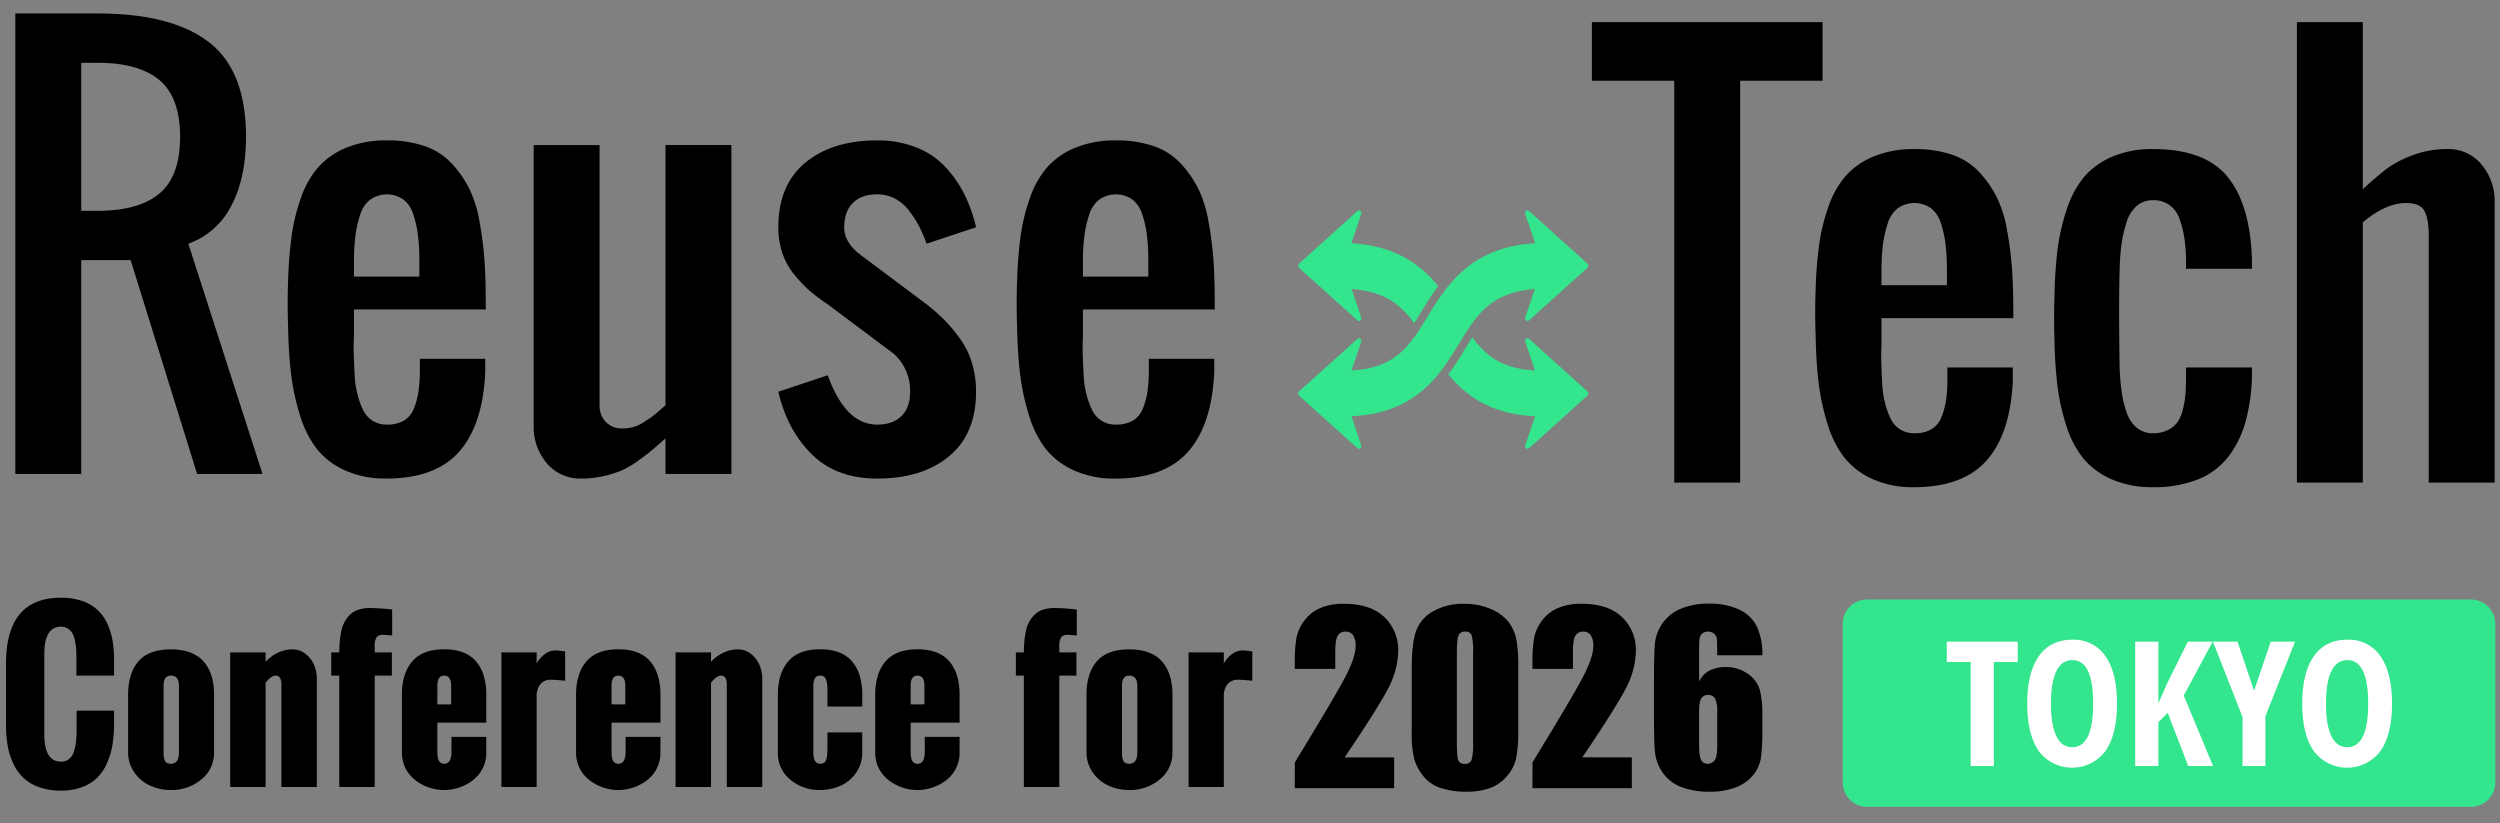
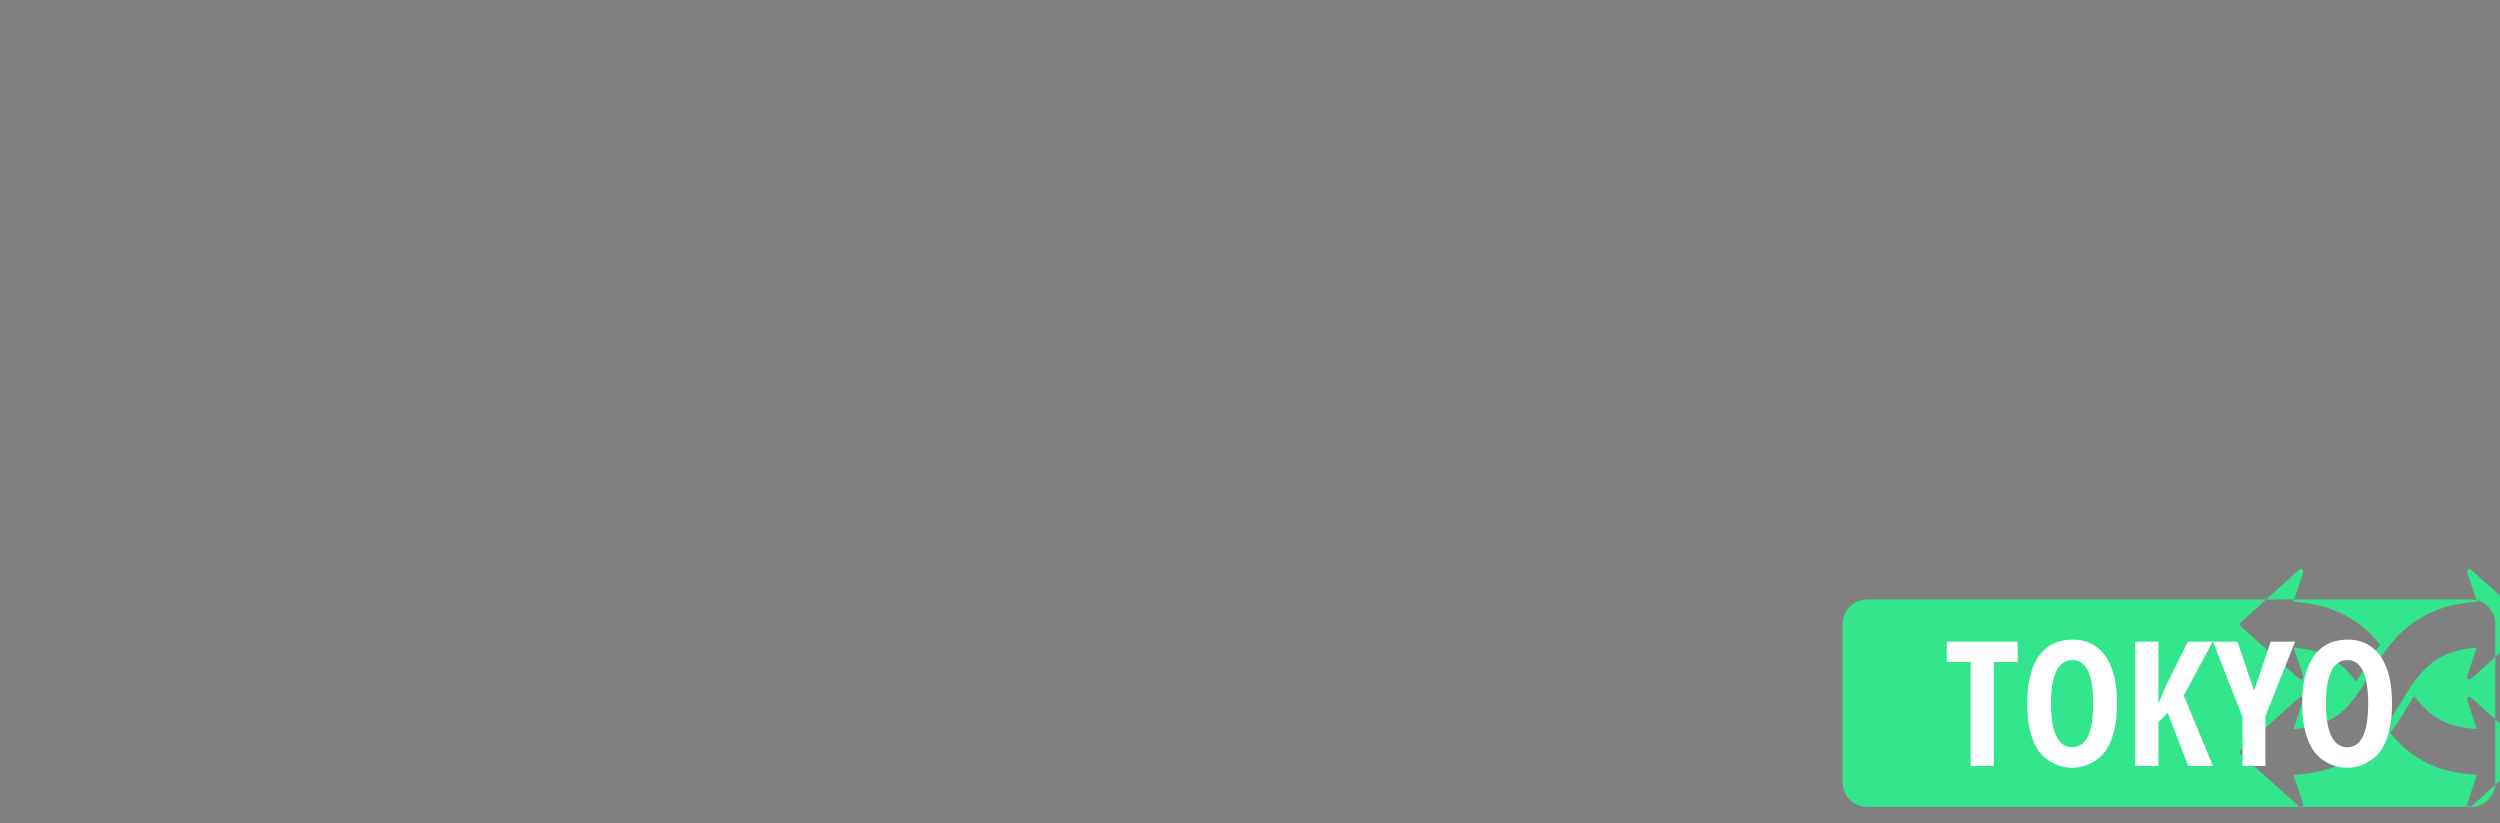
<svg xmlns="http://www.w3.org/2000/svg" height="270" viewBox="0 0 820 270" width="820">
  <rect x="0" y="0" width="820" height="270" fill="#808080" stroke="none" />
  <path d="m0 0h820v270h-820z" fill="none" />
  <g fill-rule="evenodd" transform="translate(-10 -352)">
-     <path d="m820.463 616.646h-198.047a8 8 0 0 1 -8-8v-52.011a8 8 0 0 1 8-8h198.047a8 8 0 0 1 8 8v52.011a8 8 0 0 1 -8 8zm-308.95-117.612a.689.689 0 0 1 -.945 0 1.01 1.01 0 0 1 -.256-1.068l3.187-9.448c-14.489-.64-22.708-6.7-28.454-13.726 2.137-2.858 3.913-5.757 5.531-8.395.8-1.314 1.576-2.563 2.348-3.763 4.359 6 9.664 10.289 20.531 10.869l-3.143-9.312a1.014 1.014 0 0 1 .256-1.065.685.685 0 0 1 .945 0l19.136 17.227a1.014 1.014 0 0 1 0 1.444zm0-41.931a.728.728 0 0 1 -.478.186.716.716 0 0 1 -.467-.182 1.026 1.026 0 0 1 -.258-1.072l3.12-9.245c-14.529 1.088-19.143 8.6-24.859 17.931-6.266 10.231-14.013 22.866-35.305 23.8l3.188 9.448a1.014 1.014 0 0 1 -.254 1.068.693.693 0 0 1 -.948 0l-19.134-17.229a1.009 1.009 0 0 1 0-1.444l19.134-17.227a.726.726 0 0 1 .478-.191.712.712 0 0 1 .47.187 1.012 1.012 0 0 1 .255 1.065l-3.143 9.312c14.576-.777 19.149-8.225 24.847-17.536 6.29-10.261 14.042-22.9 35.359-24.2l-3.206-9.5a1.011 1.011 0 0 1 .256-1.066.688.688 0 0 1 .945 0l19.136 17.226a.987.987 0 0 1 .3.727.963.963 0 0 1 -.3.72zm-37.669.9c-4.37-6.032-9.69-10.4-20.507-11.209l3.118 9.245a1.018 1.018 0 0 1 -.255 1.068.692.692 0 0 1 -.948 0l-19.134-17.227a1.013 1.013 0 0 1 0-1.447l19.138-17.233a.687.687 0 0 1 .944 0 1.016 1.016 0 0 1 .255 1.066l-3.207 9.5c14.5.887 22.721 7.014 28.478 14.073-2.154 2.883-3.94 5.8-5.567 8.456-.791 1.29-1.552 2.521-2.315 3.705z" fill="#33e58d" />
+     <path d="m820.463 616.646h-198.047a8 8 0 0 1 -8-8v-52.011a8 8 0 0 1 8-8h198.047a8 8 0 0 1 8 8v52.011a8 8 0 0 1 -8 8za.689.689 0 0 1 -.945 0 1.01 1.01 0 0 1 -.256-1.068l3.187-9.448c-14.489-.64-22.708-6.7-28.454-13.726 2.137-2.858 3.913-5.757 5.531-8.395.8-1.314 1.576-2.563 2.348-3.763 4.359 6 9.664 10.289 20.531 10.869l-3.143-9.312a1.014 1.014 0 0 1 .256-1.065.685.685 0 0 1 .945 0l19.136 17.227a1.014 1.014 0 0 1 0 1.444zm0-41.931a.728.728 0 0 1 -.478.186.716.716 0 0 1 -.467-.182 1.026 1.026 0 0 1 -.258-1.072l3.12-9.245c-14.529 1.088-19.143 8.6-24.859 17.931-6.266 10.231-14.013 22.866-35.305 23.8l3.188 9.448a1.014 1.014 0 0 1 -.254 1.068.693.693 0 0 1 -.948 0l-19.134-17.229a1.009 1.009 0 0 1 0-1.444l19.134-17.227a.726.726 0 0 1 .478-.191.712.712 0 0 1 .47.187 1.012 1.012 0 0 1 .255 1.065l-3.143 9.312c14.576-.777 19.149-8.225 24.847-17.536 6.29-10.261 14.042-22.9 35.359-24.2l-3.206-9.5a1.011 1.011 0 0 1 .256-1.066.688.688 0 0 1 .945 0l19.136 17.226a.987.987 0 0 1 .3.727.963.963 0 0 1 -.3.72zm-37.669.9c-4.37-6.032-9.69-10.4-20.507-11.209l3.118 9.245a1.018 1.018 0 0 1 -.255 1.068.692.692 0 0 1 -.948 0l-19.134-17.227a1.013 1.013 0 0 1 0-1.447l19.138-17.233a.687.687 0 0 1 .944 0 1.016 1.016 0 0 1 .255 1.066l-3.207 9.5c14.5.887 22.721 7.014 28.478 14.073-2.154 2.883-3.94 5.8-5.567 8.456-.791 1.29-1.552 2.521-2.315 3.705z" fill="#33e58d" />
    <path d="m663.976 569.135h7.844v-6.666h-23.28v6.666h7.844v34.114h7.592zm36.616-1.883a12.446 12.446 0 0 0 -10.87-5.425q-7.173 0-10.982 5.4t-3.81 15.522q0 10.209 3.81 15.634a13.675 13.675 0 0 0 21.824-.014q3.808-5.439 3.81-15.564t-3.782-15.553zm-16.109 4.91q1.765-3.64 5.239-3.64 6.836 0 6.835 14.281t-6.891 14.281q-3.419 0-5.183-3.654t-1.765-10.63q0-7 1.765-10.638zm41.8 7.963 9.469-17.656h-8.152l-6.976 14.114-2.661 6.108v-20.222h-7.62v40.78h7.62v-14.393l3.054-3.041 6.723 17.434h8.124zm17.617-17.656h-8.041l9.694 24.741v16.039h7.508v-16.349l9.721-24.434h-7.982l-5.463 16.094zm46.9 4.783a12.445 12.445 0 0 0 -10.87-5.425q-7.171 0-10.982 5.4t-3.81 15.522q0 10.209 3.81 15.634a13.675 13.675 0 0 0 21.824-.014q3.81-5.439 3.81-15.564t-3.782-15.553zm-16.109 4.91q1.765-3.64 5.239-3.64 6.836 0 6.836 14.281t-6.892 14.281q-3.418 0-5.183-3.654t-1.765-10.63q0-7 1.765-10.638z" fill="#fff" />
-     <path d="m36.646 372.6h5.4q13.511 0 20.268 5.689t6.756 18.584q0 12.9-6.756 18.583t-20.268 5.69h-5.4zm0 134.848v-70.12h16.213l21.788 70.12h21.453l-24.324-75.515a25.308 25.308 0 0 0 14.1-12.475q4.814-9.1 4.814-22.585 0-21.746-12.245-31.1t-36.4-9.356h-27.018v151.031zm123.986-7.335q7.768-8.849 8.529-26.125v-4.3h-21.451v4.552a48.883 48.883 0 0 1 -.507 6.572 24.3 24.3 0 0 1 -1.477 5.227 7.794 7.794 0 0 1 -3.252 3.919 10.774 10.774 0 0 1 -5.573 1.305 8.3 8.3 0 0 1 -7.769-4.72 26.013 26.013 0 0 1 -1.858-5.1 30.353 30.353 0 0 1 -.929-6.11q-.171-3.2-.3-6.531t.043-6.446v-8.851h43.237v-2.528q0-8.005-.465-14.16a116.709 116.709 0 0 0 -1.646-12.514 38.9 38.9 0 0 0 -3.5-10.831 35.267 35.267 0 0 0 -5.827-8.132 21.656 21.656 0 0 0 -8.782-5.479 37.612 37.612 0 0 0 -12.2-1.813 34.043 34.043 0 0 0 -13.3 2.4 24.981 24.981 0 0 0 -9.2 6.364 30.575 30.575 0 0 0 -5.7 10.113 62.715 62.715 0 0 0 -3.082 12.684 144.691 144.691 0 0 0 -1.14 14.958q-.253 7.082 0 14.159.168 9.022.971 15.8a75.257 75.257 0 0 0 2.913 13.57 34.277 34.277 0 0 0 5.532 11.125 24.76 24.76 0 0 0 9.2 7.036 31.983 31.983 0 0 0 13.638 2.7q16.125.007 23.894-8.844zm-34.539-63.292a69.437 69.437 0 0 1 .506-7.669 37.908 37.908 0 0 1 1.478-6.53 10.228 10.228 0 0 1 3.293-5.1 9.521 9.521 0 0 1 10.936-.084 9.848 9.848 0 0 1 3.252 4.889 35.315 35.315 0 0 1 1.478 6.406 68.521 68.521 0 0 1 .506 7.5v6.491h-21.45v-5.9zm81.838 71.343a36.984 36.984 0 0 0 5.785-1.771 29.013 29.013 0 0 0 5.362-3.118q3.041-2.149 4.518-3.413t4.687-4.046v11.632h21.617v-107.877h-21.618v85.374q-.425.336-2.154 1.854a30.644 30.644 0 0 1 -2.66 2.149q-.93.632-2.575 1.688a11.228 11.228 0 0 1 -3.336 1.472 14.251 14.251 0 0 1 -3.462.423 7.188 7.188 0 0 1 -5.363-2.107 7.484 7.484 0 0 1 -2.069-5.479v-85.374h-21.619v91.948a18.408 18.408 0 0 0 4.307 12.43 14.28 14.28 0 0 0 11.4 5.015 31.81 31.81 0 0 0 7.179-.8zm113.388-6.532q8.823-7.33 8.825-21.154a32.393 32.393 0 0 0 -1.267-9.188 26.664 26.664 0 0 0 -3.716-7.8 50.147 50.147 0 0 0 -5.025-6.15 63.568 63.568 0 0 0 -6.207-5.522l-21.618-16.18q-5.406-4.046-5.405-9.1 0-5.136 2.829-7.963t7.98-2.824a12.312 12.312 0 0 1 6 1.475 14.349 14.349 0 0 1 4.685 4.174 37 37 0 0 1 3.167 5.013 51.732 51.732 0 0 1 2.364 5.52l16.215-5.395a49.886 49.886 0 0 0 -3.927-11 37.655 37.655 0 0 0 -6.334-8.974 26.155 26.155 0 0 0 -9.5-6.279 34.271 34.271 0 0 0 -12.668-2.234q-14.778 0-23.6 7.334t-8.825 21.152a26.183 26.183 0 0 0 1.309 8.429 22.309 22.309 0 0 0 3.843 7 43.643 43.643 0 0 0 4.982 5.268 60.227 60.227 0 0 0 6.08 4.591l21.619 16.183a16.239 16.239 0 0 1 5.4 12.473q0 5.14-2.829 7.965t-7.981 2.822q-10.386 0-16.214-16.181l-16.214 5.394q2.955 12.64 11.021 20.564t21.407 7.922q14.777-.003 23.603-7.335zm78.422-1.519q7.768-8.849 8.529-26.125v-4.3h-21.45v4.552a48.9 48.9 0 0 1 -.506 6.572 24.357 24.357 0 0 1 -1.478 5.227 7.8 7.8 0 0 1 -3.251 3.919 10.78 10.78 0 0 1 -5.574 1.305 8.3 8.3 0 0 1 -7.769-4.72 26.013 26.013 0 0 1 -1.858-5.1 30.353 30.353 0 0 1 -.929-6.11q-.171-3.2-.3-6.531t.042-6.446v-8.851h43.238v-2.528q0-8.005-.464-14.16a116.716 116.716 0 0 0 -1.647-12.514 38.9 38.9 0 0 0 -3.5-10.831 35.267 35.267 0 0 0 -5.824-8.128 21.656 21.656 0 0 0 -8.782-5.479 37.607 37.607 0 0 0 -12.2-1.813 34.046 34.046 0 0 0 -13.3 2.4 24.994 24.994 0 0 0 -9.2 6.364 30.574 30.574 0 0 0 -5.7 10.113 62.715 62.715 0 0 0 -3.082 12.684 144.691 144.691 0 0 0 -1.14 14.958q-.253 7.082 0 14.159.168 9.022.971 15.8a75.26 75.26 0 0 0 2.914 13.57 34.256 34.256 0 0 0 5.519 11.13 24.76 24.76 0 0 0 9.2 7.036 31.983 31.983 0 0 0 13.638 2.7q16.133-.002 23.902-8.853zm-34.541-63.292a69.658 69.658 0 0 1 .507-7.669 37.908 37.908 0 0 1 1.478-6.53 10.223 10.223 0 0 1 3.294-5.1 9.521 9.521 0 0 1 10.936-.084 9.853 9.853 0 0 1 3.251 4.889 35.315 35.315 0 0 1 1.478 6.406 68.521 68.521 0 0 1 .506 7.5v6.491h-21.45v-5.9zm215.575 73.467v-131.813h27.025v-19.215h-75.667v19.215h27.023v131.813zm80.894-7.332q7.769-8.851 8.53-26.126v-4.3h-21.45v4.551a49.1 49.1 0 0 1 -.507 6.575 24.355 24.355 0 0 1 -1.478 5.224 7.784 7.784 0 0 1 -3.251 3.919 10.761 10.761 0 0 1 -5.574 1.306 8.308 8.308 0 0 1 -7.769-4.718 26.25 26.25 0 0 1 -1.858-5.1 30.518 30.518 0 0 1 -.929-6.11q-.17-3.2-.3-6.534t.042-6.446v-8.847h43.237v-2.531q0-8.005-.464-14.157a116.752 116.752 0 0 0 -1.647-12.516 38.953 38.953 0 0 0 -3.5-10.829 35.314 35.314 0 0 0 -5.827-8.135 21.636 21.636 0 0 0 -8.783-5.476 37.527 37.527 0 0 0 -12.2-1.812 34.038 34.038 0 0 0 -13.3 2.4 25.007 25.007 0 0 0 -9.205 6.363 30.591 30.591 0 0 0 -5.7 10.112 62.731 62.731 0 0 0 -3.083 12.684 144.777 144.777 0 0 0 -1.14 14.96q-.254 7.082 0 14.16.168 9.017.971 15.8a75.333 75.333 0 0 0 2.914 13.567 34.262 34.262 0 0 0 5.531 11.126 24.805 24.805 0 0 0 9.2 7.038 32.035 32.035 0 0 0 13.641 2.696q16.13 0 23.899-8.844zm-34.539-63.294a69.279 69.279 0 0 1 .507-7.672 38.081 38.081 0 0 1 1.477-6.53 10.215 10.215 0 0 1 3.294-5.1 9.521 9.521 0 0 1 10.936-.084 9.839 9.839 0 0 1 3.251 4.888 35.128 35.128 0 0 1 1.478 6.4 68.878 68.878 0 0 1 .507 7.5v6.489h-21.45v-5.9zm103.82 69.573a23.712 23.712 0 0 0 9.964-7.459 33.622 33.622 0 0 0 5.616-11.42 61.946 61.946 0 0 0 2.111-15.045v-2.781h-21.618v2.614q0 3.538-.169 5.856a32.393 32.393 0 0 1 -.8 5.016 12.81 12.81 0 0 1 -1.731 4.3 8.634 8.634 0 0 1 -3.167 2.695 10.433 10.433 0 0 1 -4.94 1.1 8.206 8.206 0 0 1 -5.32-1.769 10.856 10.856 0 0 1 -3.336-5.015 35.661 35.661 0 0 1 -1.646-6.742 76.762 76.762 0 0 1 -.676-8.133q-.339-21.066 0-31.521a74.6 74.6 0 0 1 .591-8.638 42.224 42.224 0 0 1 1.647-7.29 11.735 11.735 0 0 1 3.336-5.436 7.981 7.981 0 0 1 5.4-1.9 8.96 8.96 0 0 1 5.447 1.643 9.5 9.5 0 0 1 3.294 4.678 34.271 34.271 0 0 1 1.52 6.069 55.385 55.385 0 0 1 .549 7.079v3.034h21.618v-2.87q-.505-18.036-7.938-27.223t-24.49-9.185a32.925 32.925 0 0 0 -13.638 2.61 24.9 24.9 0 0 0 -9.205 6.784 33.109 33.109 0 0 0 -5.574 10.7 68.154 68.154 0 0 0 -2.955 13.106 150.707 150.707 0 0 0 -.971 15.169q-.253 7.083 0 14.076a149.877 149.877 0 0 0 .971 15.212 70.139 70.139 0 0 0 2.913 13.064 32.457 32.457 0 0 0 5.574 10.744 25.05 25.05 0 0 0 9.247 6.829 32.924 32.924 0 0 0 13.638 2.611 38.448 38.448 0 0 0 14.738-2.562zm54.05 1.053v-85.374q7.6-6.321 14.187-6.321 4.644 0 6.038 2.61t1.394 8.177v80.908h21.618v-91.949a18.46 18.46 0 0 0 -4.307-12.391 14.056 14.056 0 0 0 -11.231-5.054 31.557 31.557 0 0 0 -11.443 2.064 34.34 34.34 0 0 0 -8.4 4.383q-3.041 2.319-7.854 6.7v-54.781h-21.619v151.028zm-772.488 86.282a22.963 22.963 0 0 0 1.846 5.869 15.4 15.4 0 0 0 3.33 4.705 14.607 14.607 0 0 0 5.141 3.047 20.98 20.98 0 0 0 7.159 1.131 19.294 19.294 0 0 0 6.97-1.167 14.037 14.037 0 0 0 4.951-3.077 15.464 15.464 0 0 0 3.157-4.686 24.212 24.212 0 0 0 1.76-5.72 42.129 42.129 0 0 0 .587-6.431v-5.141h-12.284v6.26a34.7 34.7 0 0 1 -.172 3.67 19.257 19.257 0 0 1 -.655 3.281 5.083 5.083 0 0 1 -1.587 2.591 4.141 4.141 0 0 1 -2.726.915q-5.452 0-5.452-8.969v-26.291q0-9 5.452-9a4.066 4.066 0 0 1 2.363.674 4.565 4.565 0 0 1 1.484 1.642 9.311 9.311 0 0 1 .794 2.507 21.473 21.473 0 0 1 .362 2.736c.046.8.069 1.754.069 2.862v5.622h12.352v-5.245a35.827 35.827 0 0 0 -.57-6.635 21.076 21.076 0 0 0 -1.863-5.581 13.558 13.558 0 0 0 -8.246-7.088 21.048 21.048 0 0 0 -6.745-1q-18.011 0-18.011 21.587v20.162a39.631 39.631 0 0 0 .534 6.77zm53.519 5.955a2.408 2.408 0 0 1 -1.346-.339 1.767 1.767 0 0 1 -.724-1 6.1 6.1 0 0 1 -.259-1.151 12.131 12.131 0 0 1 -.052-1.237v-21.85q0-3.356 2.381-3.351 2.656 0 2.657 3.351v21.852q0 3.723-2.657 3.723zm-12.059 2.691a12.535 12.535 0 0 0 5.124 4.4 15.944 15.944 0 0 0 6.935 1.509 15.168 15.168 0 0 0 10.006-3.47 11.135 11.135 0 0 0 4.175-8.985v-18.78q0-7.069-3.485-10.979t-10.695-3.911q-7.212 0-10.61 3.907t-3.4 10.979v18.78a11.444 11.444 0 0 0 1.951 6.55zm43.152 4.925v-34.241l.242-.27c.138-.16.23-.265.276-.323s.149-.169.31-.338.282-.286.362-.354.2-.171.362-.306a2.165 2.165 0 0 1 .414-.286c.115-.058.247-.125.4-.206a2.2 2.2 0 0 1 .448-.169 2.128 2.128 0 0 1 .431-.047q1.932 0 1.932 2.944v33.6h11.627v-35.6a11.266 11.266 0 0 0 -.914-4.449 9 9 0 0 0 -2.8-3.62 6.709 6.709 0 0 0 -4.257-1.476 11.058 11.058 0 0 0 -4.847 1.117 12.547 12.547 0 0 0 -3.986 2.975v-3.109h-11.624v44.157h11.625zm35.782 0v-36.541h5.624v-7.613h-5.624v-2.067a4.9 4.9 0 0 1 .621-2.892 2.473 2.473 0 0 1 2.07-.795q.655 0 3.037.2v-8.528l-1.1-.1q-1.105-.132-2.933-.252t-3.278-.121a11.816 11.816 0 0 0 -3.8.561 6.838 6.838 0 0 0 -2.725 1.64 10.869 10.869 0 0 0 -1.777 2.353 10.593 10.593 0 0 0 -1.07 3.028 29.512 29.512 0 0 0 -.5 3.313q-.138 1.56-.172 3.588v.07h-2.623v7.615h2.623v36.544h11.627zm20.553-33.193q0-3.356 2.208-3.351 2.311 0 2.312 3.351v6.088h-4.52zm-7.559 30.686a15.443 15.443 0 0 0 19.529.018 11.252 11.252 0 0 0 4.071-8.985v-4.967h-11.418v4.838q0 3.992-2.415 3.991-2.208 0-2.208-3.723v-9.778h16.041v-9.137q0-7.069-3.4-10.995t-10.437-3.925q-7 0-10.42 3.941t-3.416 10.979v18.78a11.259 11.259 0 0 0 4.073 8.963zm40.119 2.507v-29.641a6.162 6.162 0 0 1 1.225-4.11 4.472 4.472 0 0 1 3.6-1.436q1.311 0 4.52.337v-9.61a22.409 22.409 0 0 0 -3.14-.338q-3.554 0-6.21 4.23v-3.586h-11.551v44.157h11.559zm24.562-33.193q0-3.356 2.208-3.351 2.311 0 2.312 3.351v6.088h-4.52zm-7.556 30.686a15.443 15.443 0 0 0 19.529.018 11.252 11.252 0 0 0 4.071-8.985v-4.967h-11.418v4.838q0 3.992-2.415 3.991-2.208 0-2.208-3.723v-9.778h16.044v-9.137q0-7.069-3.4-10.995t-10.437-3.925q-7 0-10.42 3.941t-3.416 10.979v18.78a11.259 11.259 0 0 0 4.073 8.963zm40.188 2.507v-34.241l.241-.27c.138-.16.23-.265.276-.323s.15-.169.311-.338.281-.286.362-.354.2-.171.362-.306a2.164 2.164 0 0 1 .415-.286c.114-.058.246-.125.4-.206a2.221 2.221 0 0 1 .449-.169 2.119 2.119 0 0 1 .431-.047q1.932 0 1.932 2.944v33.6h11.628v-35.6a11.266 11.266 0 0 0 -.914-4.449 9.02 9.02 0 0 0 -2.8-3.62 6.711 6.711 0 0 0 -4.257-1.476 11.062 11.062 0 0 0 -4.848 1.117 12.545 12.545 0 0 0 -3.985 2.975v-3.109h-11.628v44.157h11.628zm26-2.423a14.729 14.729 0 0 0 9.764 3.4 16.062 16.062 0 0 0 6.832-1.456 12.208 12.208 0 0 0 5.072-4.317 11.349 11.349 0 0 0 1.932-6.513v-6.6h-11.413v4.7q0 1.56-.069 2.418a8.983 8.983 0 0 1 -.294 1.676 1.939 1.939 0 0 1 -.724 1.149 2.323 2.323 0 0 1 -1.329.339q-2.208 0-2.208-3.723v-21.843q0-3.356 2.208-3.351a1.873 1.873 0 0 1 1.95 1.235 11.817 11.817 0 0 1 .466 3.873v5.042h11.42v-3.86q0-7.069-3.4-10.995t-10.438-3.925q-7 0-10.42 3.941t-3.415 10.979v18.949a11.014 11.014 0 0 0 4.071 8.882zm39.483-30.77q0-3.356 2.209-3.351 2.311 0 2.311 3.351v6.088h-4.516v-6.088zm-7.556 30.686a15.443 15.443 0 0 0 19.529.018 11.25 11.25 0 0 0 4.072-8.985v-4.967h-11.416v4.838q0 3.992-2.415 3.991-2.209 0-2.209-3.723v-9.778h16.045v-9.137q0-7.069-3.4-10.995t-10.437-3.925q-7.005 0-10.42 3.941t-3.416 10.979v18.78a11.261 11.261 0 0 0 4.072 8.963zm56.31 2.507v-36.541h5.624v-7.613h-5.624v-2.067a4.9 4.9 0 0 1 .621-2.892 2.473 2.473 0 0 1 2.07-.795q.656 0 3.036.2v-8.528l-1.1-.1q-1.1-.132-2.933-.252t-3.277-.121a11.811 11.811 0 0 0 -3.8.561 6.835 6.835 0 0 0 -2.726 1.64 10.864 10.864 0 0 0 -1.776 2.353 10.563 10.563 0 0 0 -1.07 3.028 29.059 29.059 0 0 0 -.5 3.313q-.139 1.56-.173 3.588v.07h-2.622v7.615h2.622v36.544h11.628zm22.933-7.616a2.4 2.4 0 0 1 -1.345-.339 1.764 1.764 0 0 1 -.725-1 6.135 6.135 0 0 1 -.259-1.151 12.265 12.265 0 0 1 -.052-1.237v-21.85q0-3.356 2.381-3.351 2.656 0 2.657 3.351v21.852q0 3.723-2.657 3.723zm-12.059 2.691a12.538 12.538 0 0 0 5.124 4.4 15.944 15.944 0 0 0 6.935 1.509 15.166 15.166 0 0 0 10.006-3.47 11.135 11.135 0 0 0 4.175-8.985v-18.78q0-7.069-3.485-10.979t-10.691-3.911q-7.212 0-10.61 3.907t-3.4 10.979v18.78a11.443 11.443 0 0 0 1.951 6.55zm43.083 4.925v-29.641a6.162 6.162 0 0 1 1.225-4.11 4.474 4.474 0 0 1 3.606-1.436q1.311 0 4.519.337v-9.61a22.413 22.413 0 0 0 -3.139-.338q-3.555 0-6.211 4.23v-3.586h-11.553v44.157h11.558zm39.638-9.724q12.465-18.441 15.014-24.124a26.382 26.382 0 0 0 2.548-10.779 14.776 14.776 0 0 0 -4.528-11.091q-4.529-4.38-13.363-4.381a18.99 18.99 0 0 0 -7.736 1.43 12.694 12.694 0 0 0 -5.243 4.216 13.807 13.807 0 0 0 -2.53 5.664 47.112 47.112 0 0 0 -.513 7.865v2.163h13.272v-5.646q0-3.923.826-5.243a2.765 2.765 0 0 1 2.515-1.32 2.856 2.856 0 0 1 2.515 1.191 6.39 6.39 0 0 1 .826 3.612q0 3.153-2.732 8.781t-17.213 29.312l-.009 8.469h32.593v-10.119h-16.237zm56.26-38.973a13.745 13.745 0 0 0 -2.585-5.536 14.559 14.559 0 0 0 -5.756-4.161 21.33 21.33 0 0 0 -8.726-1.7 19.826 19.826 0 0 0 -10.174 2.456 12.082 12.082 0 0 0 -5.609 6.526q-1.411 4.069-1.412 12.246v20.714a34.231 34.231 0 0 0 .88 9.148 16.406 16.406 0 0 0 2.97 5.481 12.1 12.1 0 0 0 5.61 3.831 27.135 27.135 0 0 0 8.835 1.228 21.451 21.451 0 0 0 7.3-1.173 13.122 13.122 0 0 0 5.573-3.849 13.58 13.58 0 0 0 3.043-5.757 46.85 46.85 0 0 0 .733-9.825v-19.8a50.6 50.6 0 0 0 -.677-9.829zm-14.134 34.243a18.611 18.611 0 0 1 -.513 5.61 2.089 2.089 0 0 1 -2.163 1.246 2.116 2.116 0 0 1 -2.145-1.063q-.5-1.064-.5-6.233v-28.963q0-4.582.532-5.848a2.12 2.12 0 0 1 2.181-1.265 2.03 2.03 0 0 1 2.145 1.191 22.22 22.22 0 0 1 .458 5.922v29.4zm35.829 4.73q12.465-18.441 15.014-24.124a26.384 26.384 0 0 0 2.549-10.779 14.78 14.78 0 0 0 -4.528-11.091q-4.529-4.38-13.364-4.381a19 19 0 0 0 -7.736 1.43 12.684 12.684 0 0 0 -5.242 4.216 13.794 13.794 0 0 0 -2.53 5.664 46.986 46.986 0 0 0 -.514 7.865v2.163h13.272v-5.646q0-3.923.827-5.243a2.762 2.762 0 0 1 2.514-1.32 2.856 2.856 0 0 1 2.515 1.191 6.382 6.382 0 0 1 .826 3.612q0 3.153-2.731 8.781t-17.213 29.312l-.01 8.469h32.594v-10.119zm57.336-42.717a12.071 12.071 0 0 0 -5.72-5.682 22.684 22.684 0 0 0 -10.229-2.017 23.275 23.275 0 0 0 -8.927 1.6 13.572 13.572 0 0 0 -6.105 4.785 13.723 13.723 0 0 0 -2.548 6.764q-.312 3.575-.311 14.17v8.213q0 9.825.348 13.235a14.194 14.194 0 0 0 2.42 6.508 13.127 13.127 0 0 0 5.884 4.747 24.839 24.839 0 0 0 9.789 1.65 22.748 22.748 0 0 0 8.414-1.43 13.423 13.423 0 0 0 5.683-4.014 11.824 11.824 0 0 0 2.548-5.628 65.5 65.5 0 0 0 .477-9.276v-4.725a32.791 32.791 0 0 0 -.843-8.323 9.557 9.557 0 0 0 -3.96-5.279 12.145 12.145 0 0 0 -7.186-2.2 11.276 11.276 0 0 0 -5.426 1.192 7.708 7.708 0 0 0 -3.336 3.574v-9.464q0-3.336.11-4.436a2.763 2.763 0 0 1 .843-1.8 2.606 2.606 0 0 1 1.87-.7 3.028 3.028 0 0 1 2.144.733 2.707 2.707 0 0 1 .88 1.815q.091 1.082.092 5.224h14.812a21.741 21.741 0 0 0 -1.723-9.236zm-13.089 38.863q0 4.107-1.027 5.041a3.01 3.01 0 0 1 -1.979.935 2.378 2.378 0 0 1 -2.255-1.21q-.679-1.209-.678-5.132v-10.739q0-3.262.714-4.381a2.483 2.483 0 0 1 2.255-1.118 2.438 2.438 0 0 1 2.273 1.173 9.3 9.3 0 0 1 .7 4.326v11.109z" />
  </g>
</svg>